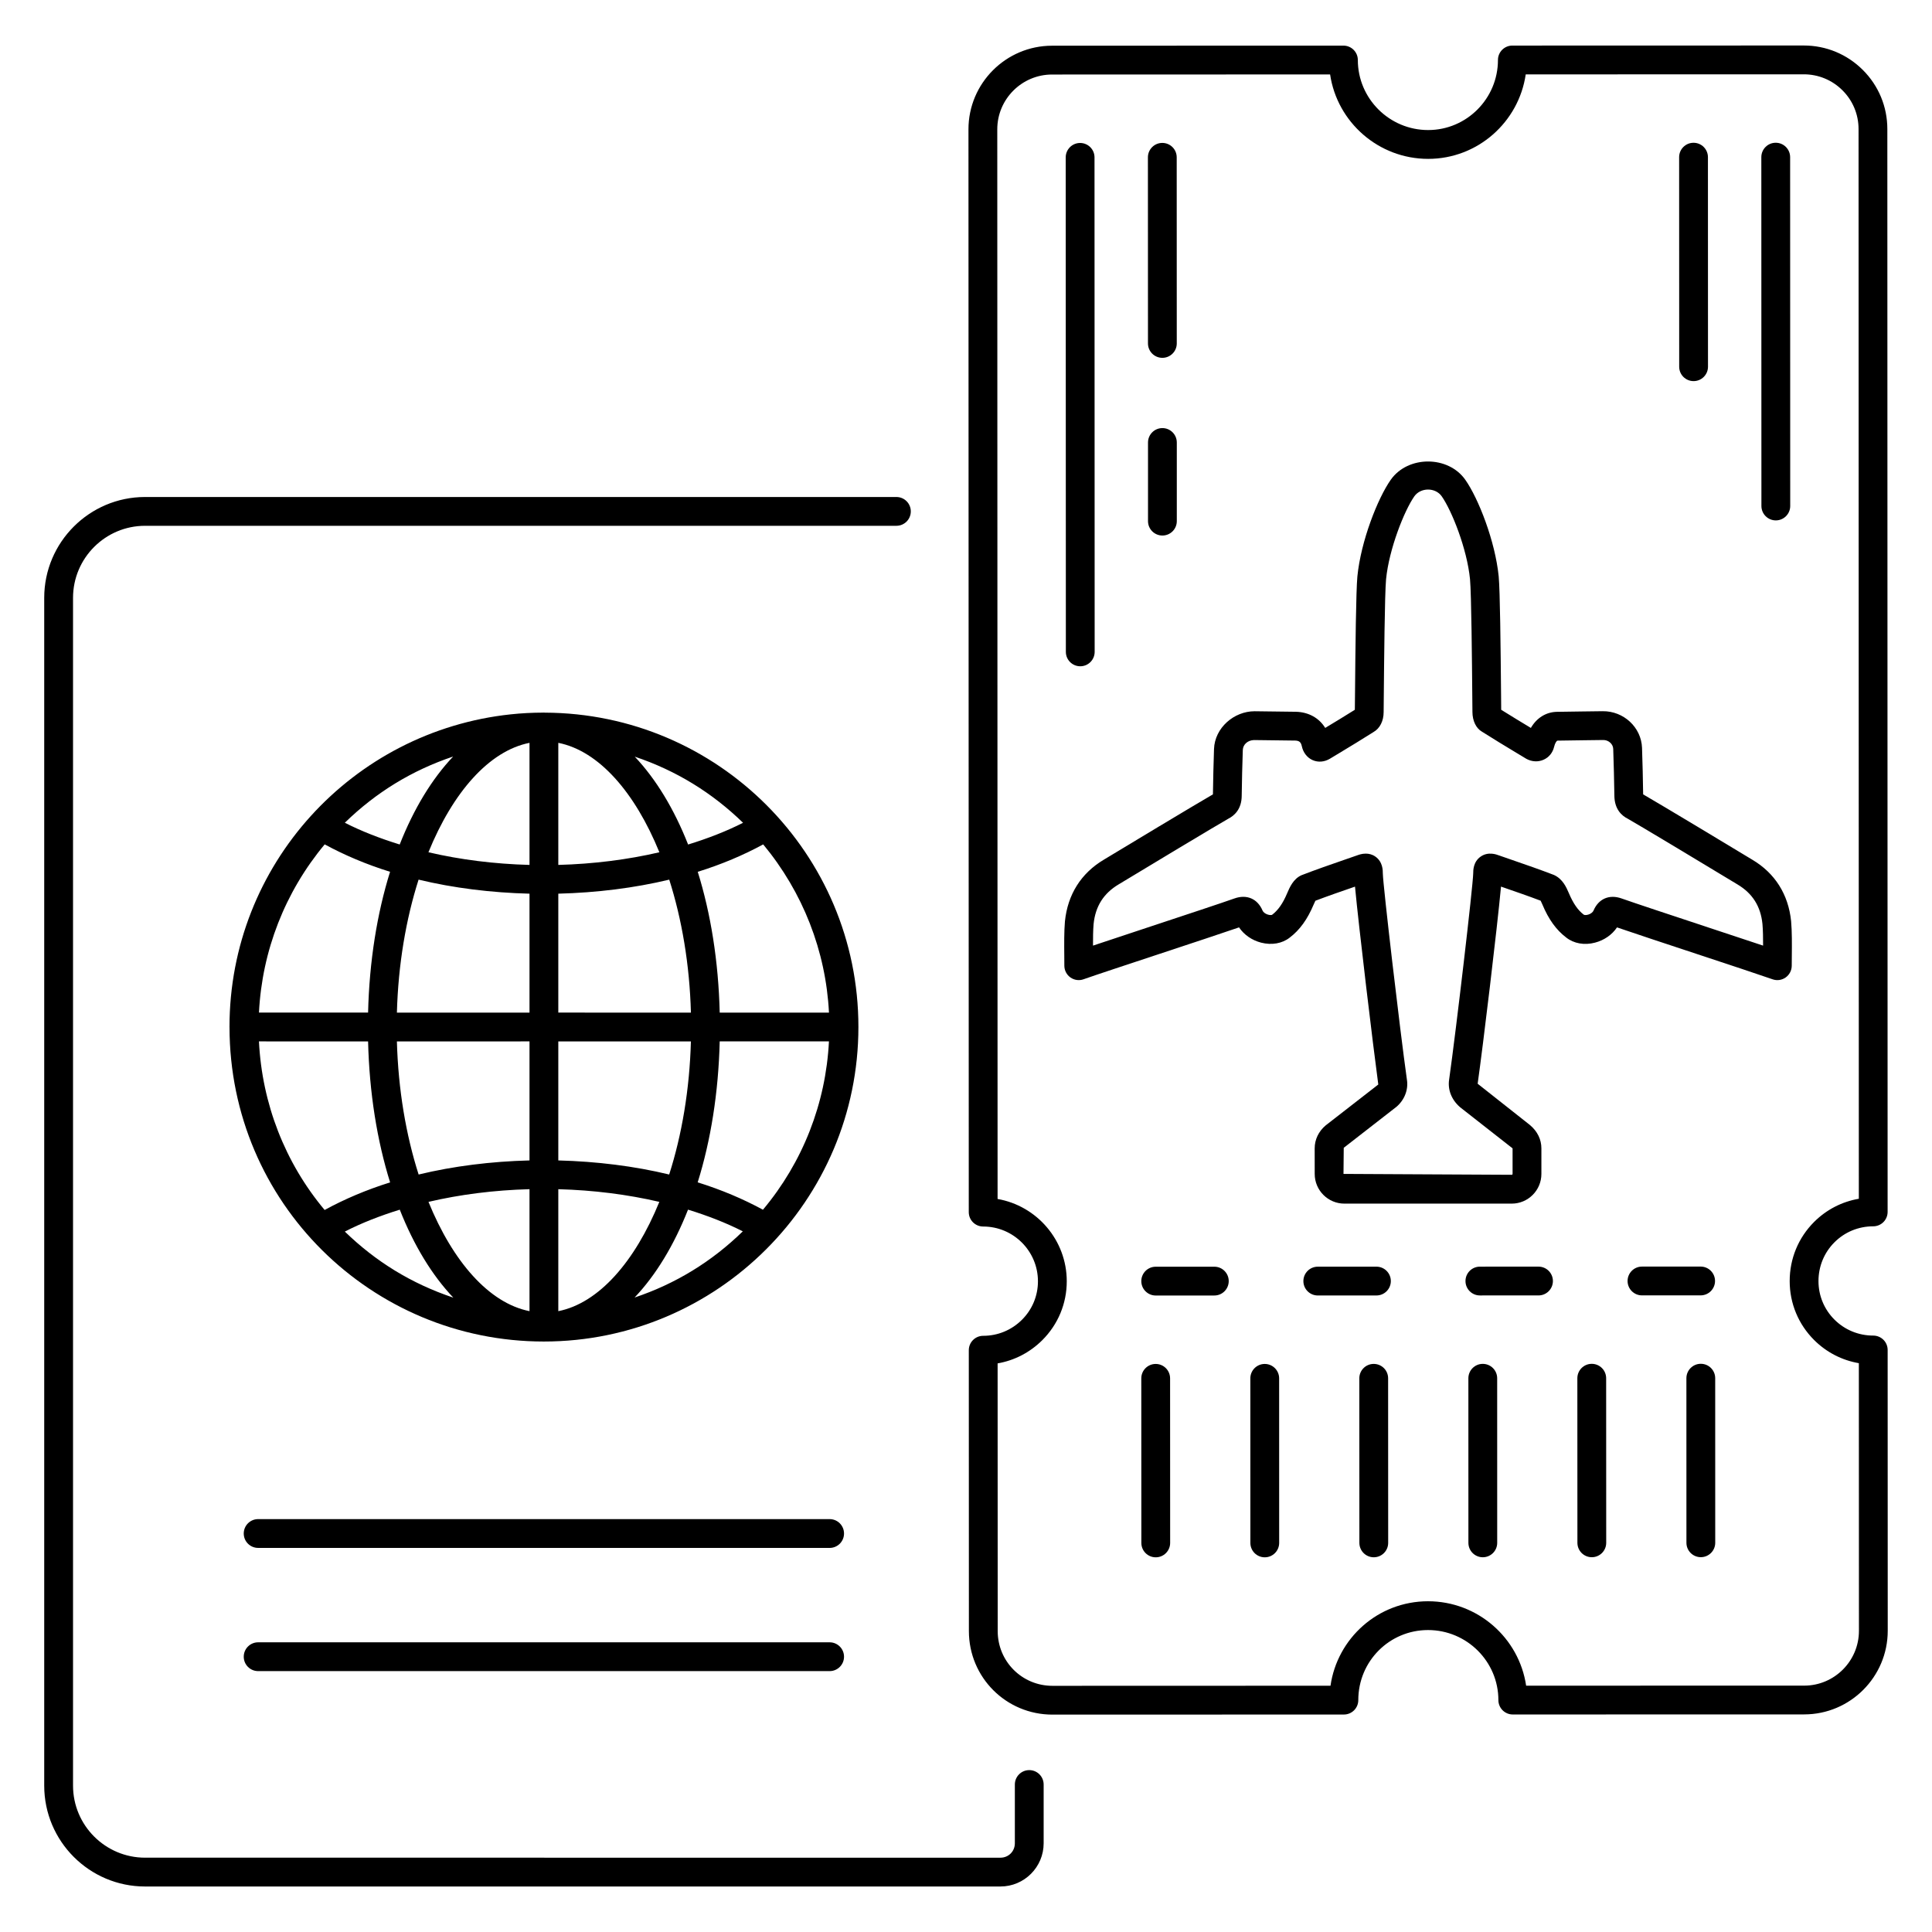
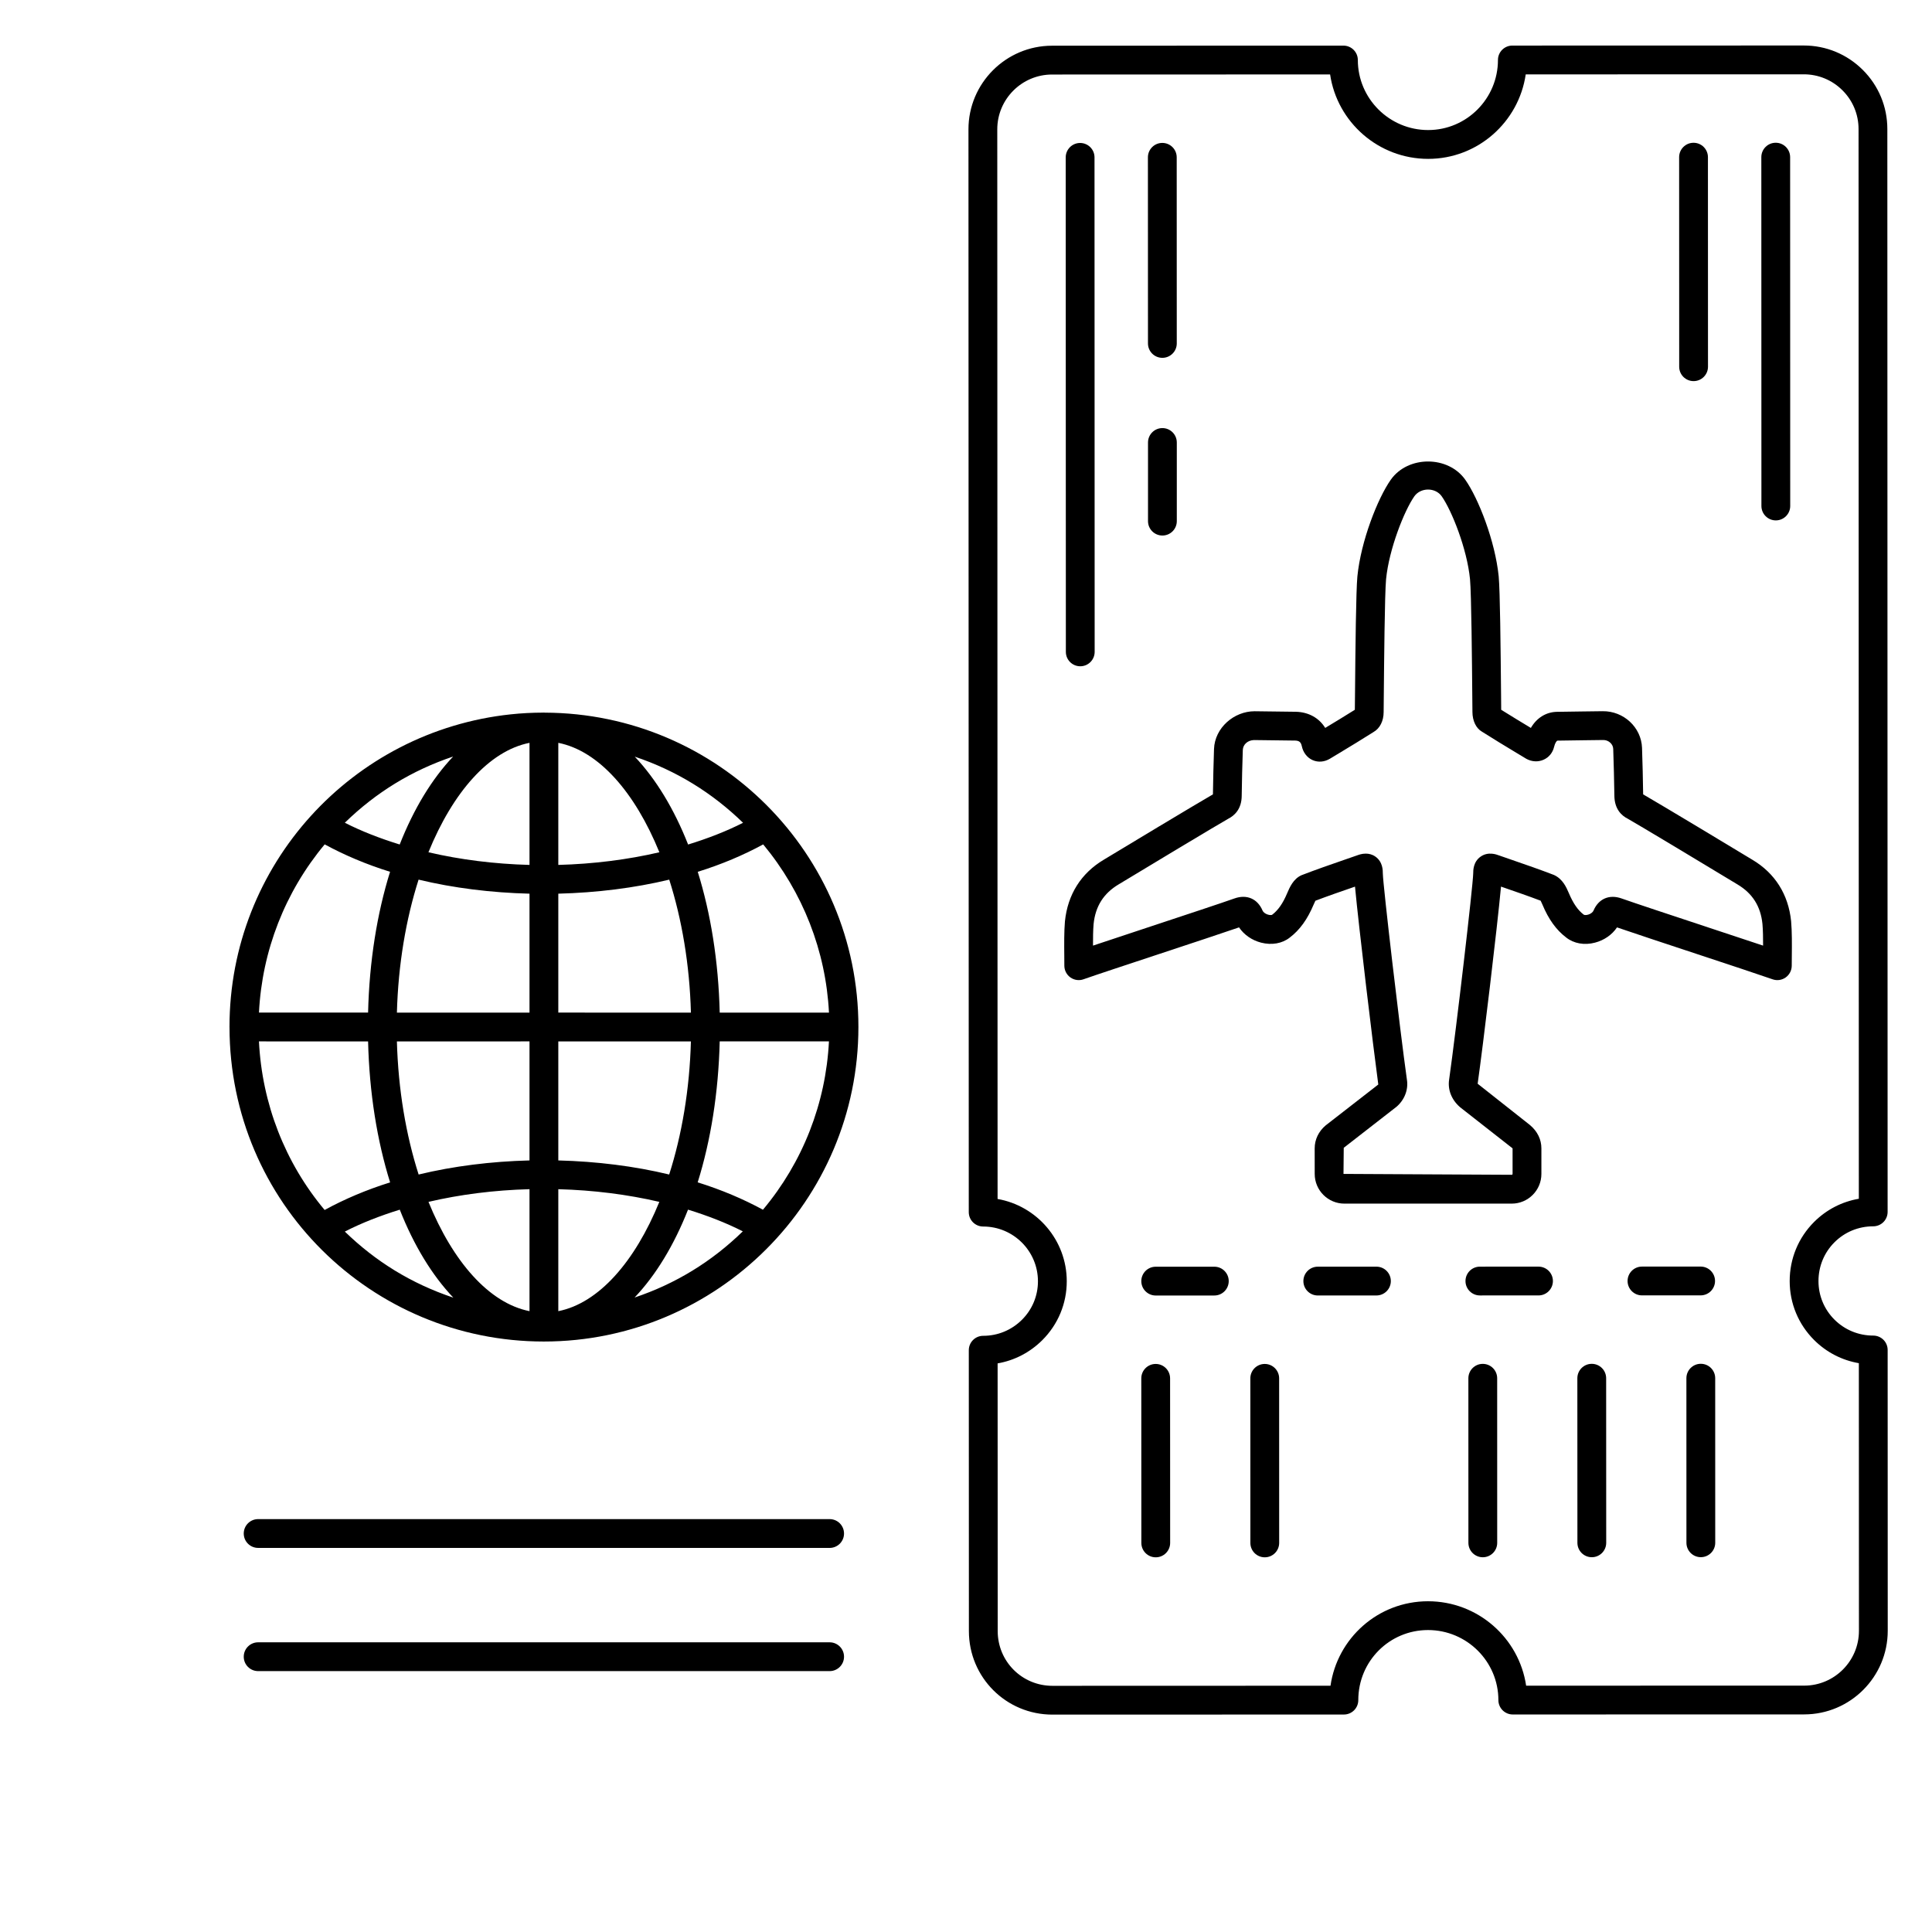
<svg xmlns="http://www.w3.org/2000/svg" fill="#000000" width="800px" height="800px" version="1.1" viewBox="144 144 512 512">
  <g>
-     <path d="m182.45 643.94h226.68c6.312 0 11.449-5.137 11.449-11.449v-15.578c0-2.109-1.707-3.816-3.816-3.816s-3.816 1.707-3.816 3.816v15.578c0 2.141-1.676 3.816-3.816 3.816l-226.68-0.004c-10.527 0-19.094-8.559-19.094-19.086v-314.79c0-10.527 8.566-19.086 19.09-19.086h199.11c2.109 0 3.816-1.707 3.816-3.816s-1.707-3.816-3.816-3.816h-199.11c-14.738 0-26.727 11.988-26.727 26.719v314.79c0 14.734 11.988 26.723 26.727 26.723z" />
    <path d="m288.39 332.86c-0.086 0-0.168-0.023-0.254-0.023-0.062 0-0.121 0.016-0.184 0.016-2.891 0.004-5.766 0.152-8.613 0.457-41.961 4.461-74.512 39.848-74.52 82.812 0 0.016-0.008 0.027-0.008 0.043 0 0.02 0.012 0.035 0.012 0.055 0.043 46.539 37.66 83.297 83.293 83.297 45.949 0 83.371-37.359 83.371-83.371 0-45.887-37.242-83.133-83.098-83.285zm57.801 131.73c-5.215-2.832-10.996-5.293-17.297-7.254 3.453-11.051 5.504-23.73 5.836-37.355h28.949c-0.828 16.422-6.938 32.02-17.488 44.609zm-34.02 23.27c5.613-5.91 10.434-13.828 14.164-23.293 5.207 1.605 10.113 3.512 14.516 5.754-8.293 8.082-17.855 13.906-28.68 17.539zm-76.789-17.48c4.41-2.266 9.332-4.184 14.562-5.805 3.738 9.477 8.57 17.402 14.191 23.316-11.215-3.762-20.59-9.602-28.754-17.512zm-5.336-102.61c5.219 2.836 11.012 5.301 17.324 7.262-3.445 11.043-5.492 23.707-5.824 37.316h-28.918c0.82-16.383 6.906-31.973 17.418-44.578zm34.039-23.281c-5.609 5.914-10.43 13.84-14.16 23.309-5.219-1.609-10.133-3.516-14.543-5.762 8.277-8.07 17.816-13.891 28.703-17.547zm76.832 17.555c-4.414 2.246-9.336 4.152-14.562 5.762-3.727-9.457-8.539-17.371-14.137-23.285 11.047 3.711 20.543 9.602 28.699 17.523zm-56.594 11.168c-9.32-0.25-18.379-1.391-26.785-3.356 6.465-15.875 16.055-26.871 26.785-28.996zm0 7.621v31.516h-35.141c0.348-12.766 2.406-24.789 5.746-35.238 9.219 2.223 19.191 3.465 29.395 3.723zm0 39.148v31.543c-10.203 0.262-20.172 1.508-29.383 3.734-3.348-10.461-5.41-22.496-5.758-35.277zm0 39.164v32.324c-10.723-2.125-20.309-13.105-26.773-28.961 8.398-1.965 17.449-3.113 26.773-3.363zm7.633 32.328v-32.324c9.316 0.25 18.367 1.398 26.773 3.359-6.469 15.855-16.051 26.836-26.773 28.965zm0-39.945v-31.543h35.141c-0.348 12.777-2.41 24.812-5.758 35.273-9.219-2.227-19.188-3.469-29.383-3.731zm0-39.18v-31.516c10.207-0.262 20.176-1.504 29.398-3.719 3.34 10.453 5.398 22.473 5.746 35.238zm0-39.137v-32.352c10.734 2.129 20.32 13.125 26.785 29-8.406 1.957-17.465 3.102-26.785 3.352zm-50.41 46.77c0.332 13.629 2.383 26.309 5.836 37.363-6.328 1.977-12.129 4.457-17.352 7.312-10.504-12.539-16.586-28.16-17.406-44.676zm93.184-7.633c-0.332-13.605-2.375-26.273-5.82-37.312 6.32-1.961 12.117-4.426 17.344-7.262 10.52 12.676 16.605 28.262 17.43 44.574z" />
    <path d="m363.86 546.58h-151.45c-2.109 0-3.816 1.707-3.816 3.816s1.707 3.816 3.816 3.816l151.45 0.004c2.109 0 3.816-1.707 3.816-3.816 0-2.113-1.707-3.82-3.816-3.82z" />
    <path d="m363.86 579.23h-151.45c-2.109 0-3.816 1.707-3.816 3.816s1.707 3.816 3.816 3.816h151.45c2.109 0 3.816-1.707 3.816-3.816s-1.707-3.816-3.816-3.816z" />
    <path d="m643.13 499.06c-0.715-0.715-1.684-1.117-2.699-1.117h-0.008c-3.883 0-7.535-1.504-10.273-4.231-2.727-2.723-4.234-6.348-4.234-10.211 0-3.891 1.5-7.543 4.234-10.277 2.727-2.731 6.383-4.238 10.273-4.238 1.016 0 1.984-0.402 2.699-1.117 0.715-0.715 1.117-1.688 1.117-2.699l-0.074-286.97c0-5.926-2.312-11.492-6.508-15.676-4.191-4.168-9.734-6.465-15.641-6.465h-0.008l-77.219 0.02c-2.109 0-3.816 1.711-3.816 3.816 0 10.234-8.297 18.566-18.488 18.57h-0.008c-10.273 0-18.629-8.328-18.637-18.562 0-2.106-1.707-3.812-3.816-3.812l-77.223 0.023c-12.211 0.004-22.148 9.941-22.148 22.152l0.082 286.96c0 2.109 1.707 3.816 3.816 3.816 8.008 0 14.516 6.508 14.516 14.512v0.004c0 3.848-1.504 7.473-4.25 10.207-2.75 2.731-6.387 4.238-10.258 4.238-2.109 0-3.816 1.711-3.816 3.816l0.023 74.426c0 12.273 9.859 22.145 22.141 22.145h0.008l77.23-0.023c1.016 0 1.984-0.402 2.699-1.117s1.117-1.688 1.117-2.703c0-10.328 8.273-18.566 18.48-18.566 10.281 0 18.645 8.328 18.645 18.559 0 1.016 0.402 1.984 1.117 2.699 0.715 0.715 1.684 1.117 2.699 1.117l77.23-0.02c12.207-0.008 22.137-9.949 22.137-22.16l-0.023-74.426c0-1.012-0.402-1.98-1.117-2.695zm-21 91.645-73.688 0.02c-1.863-12.641-12.812-22.375-26-22.375-13.305 0.008-24.051 9.855-25.844 22.387l-73.68 0.023h-0.008c-8.051 0-14.508-6.449-14.508-14.512l-0.023-70.938c4.449-0.77 8.551-2.883 11.824-6.137 4.195-4.176 6.5-9.723 6.5-15.617v-0.004c0-10.906-7.934-19.996-18.332-21.812l-0.082-283.47c0-8.004 6.516-14.516 14.516-14.52l73.688-0.023c1.863 12.641 12.809 22.375 25.988 22.375h0.008c13.113-0.004 23.996-9.742 25.844-22.387l73.68-0.02h0.008c3.867 0 7.508 1.504 10.25 4.238 2.75 2.738 4.266 6.387 4.266 10.27l0.074 283.48c-4.481 0.77-8.594 2.887-11.859 6.148-4.176 4.18-6.469 9.746-6.465 15.676 0 5.902 2.305 11.445 6.477 15.613 3.273 3.258 7.379 5.367 11.852 6.137l0.023 70.93c0 8.004-6.508 14.52-14.508 14.523z" />
    <path d="m614.61 281.91c2.109 0 3.816-1.711 3.816-3.816l-0.023-92.449c0-2.109-1.707-3.816-3.816-3.816-2.109 0-3.816 1.711-3.816 3.816l0.023 92.449c0 2.109 1.707 3.816 3.816 3.816z" />
    <path d="m592.82 245c2.109 0 3.816-1.711 3.816-3.816l-0.016-55.531c0-2.109-1.707-3.816-3.816-3.816-2.109 0-3.816 1.711-3.816 3.816l0.016 55.531c-0.004 2.109 1.703 3.816 3.816 3.816z" />
    <path d="m430.28 320.57c2.109 0 3.816-1.711 3.816-3.816l-0.039-131.05c0-2.109-1.707-3.816-3.816-3.816s-3.816 1.711-3.816 3.816l0.039 131.05c0 2.106 1.707 3.816 3.816 3.816z" />
    <path d="m452.04 238.83c2.109 0 3.816-1.711 3.816-3.816l-0.016-49.324c0-2.109-1.707-3.816-3.816-3.816-2.109 0-3.816 1.711-3.816 3.816l0.016 49.324c0 2.109 1.707 3.816 3.816 3.816z" />
    <path d="m452.05 257.45c-2.109 0-3.816 1.707-3.816 3.816v20.84c0 2.109 1.707 3.816 3.816 3.816s3.816-1.707 3.816-3.816v-20.84c0-2.109-1.707-3.816-3.816-3.816z" />
    <path d="m598.5 483.47c0-2.109-1.707-3.816-3.816-3.816l-15.543 0.004c-2.109 0-3.816 1.711-3.816 3.816 0 2.109 1.707 3.816 3.816 3.816l15.543-0.004c2.109 0 3.816-1.711 3.816-3.816z" />
    <path d="m551.72 479.67-15.535 0.004c-2.109 0-3.816 1.711-3.816 3.816 0 2.109 1.707 3.816 3.816 3.816l15.535-0.004c2.109 0 3.816-1.711 3.816-3.816 0-2.109-1.707-3.816-3.816-3.816z" />
    <path d="m508.77 479.68-15.543 0.004c-2.109 0-3.816 1.711-3.816 3.816 0 2.109 1.707 3.816 3.816 3.816l15.543-0.004c2.109 0 3.816-1.711 3.816-3.816 0-2.109-1.707-3.816-3.816-3.816z" />
    <path d="m465.81 479.69-15.535 0.004c-2.109 0-3.816 1.711-3.816 3.816 0 2.109 1.707 3.816 3.816 3.816l15.535-0.004c2.109 0 3.816-1.711 3.816-3.816 0-2.109-1.707-3.816-3.816-3.816z" />
    <path d="m618.85 397.34c0.031-3.051 0.059-6.484-0.188-9.223-0.715-7.078-4.277-12.715-10.266-16.273-4.121-2.512-24.75-14.922-28.945-17.328-0.066-4.113-0.148-8.23-0.297-12.34-0.203-5.453-4.891-9.766-10.43-9.699l-5.547 0.07c-2.199 0.023-4.398 0.043-6.606 0.094-2.898 0.066-5.352 1.637-6.875 4.266-2.609-1.574-5.188-3.133-7.863-4.809l-0.031-3.688c-0.121-13.27-0.27-27.75-0.633-31.664-0.926-9.324-5.371-20.66-8.848-25.602-4.523-6.445-15.199-6.469-19.754-0.004-3.457 4.922-7.918 16.227-8.848 25.633-0.359 3.91-0.516 18.453-0.633 31.777l-0.039 3.547c-2.602 1.641-5.211 3.215-7.852 4.809-1.602-2.617-4.367-4.191-7.769-4.281l-10.949-0.137c-5.449 0-10.547 4.383-10.75 10.004-0.141 3.918-0.215 7.832-0.289 12.023-4.027 2.312-24.898 14.863-28.91 17.309-6.023 3.582-9.586 9.219-10.309 16.352-0.23 2.676-0.203 6.094-0.172 9.129l0.016 2.613c0 1.238 0.605 2.398 1.609 3.117 1.016 0.715 2.32 0.902 3.473 0.484 3.219-1.137 11.629-3.914 20.23-6.758 8.238-2.723 16.645-5.5 20.984-6.996 1.305 1.945 3.398 3.414 5.852 4.047 2.809 0.719 5.59 0.227 7.559-1.324 2.676-2.027 4.695-4.816 6.375-8.805 0.113-0.262 0.289-0.672 0.449-0.977 3.383-1.285 6.812-2.473 10.25-3.656l0.246-0.086c1.016 10.777 4.742 41.859 6.172 52.438l-13.953 10.848c-1.871 1.582-2.906 3.742-2.906 6.09l0.008 6.769c0 4.336 3.527 7.863 7.863 7.863h44.348c4.34 0 7.863-3.531 7.863-7.863v-6.773c0-2.336-1.027-4.496-3.019-6.18l-13.871-10.957c1.453-10.297 5.152-41.082 6.188-52.242l0.289 0.102c3.481 1.203 6.957 2.402 10.219 3.637 0.156 0.305 0.336 0.719 0.461 1.008 1.648 3.949 3.668 6.742 6.301 8.742 2.027 1.602 4.832 2.106 7.633 1.363 2.445-0.633 4.531-2.094 5.836-4.043 4.269 1.473 12.785 4.285 21.105 7.035 8.559 2.828 16.906 5.59 20.121 6.719 1.172 0.418 2.461 0.23 3.473-0.484 1.008-0.715 1.609-1.879 1.609-3.117zm-22.828-7.789c-9.242-3.055-18.742-6.195-22.281-7.449-3.266-1.156-6.113 0.07-7.453 3.231-0.164 0.402-0.691 0.816-1.305 1.023-0.664 0.223-1.125 0.129-1.254 0.051-1.574-1.191-2.816-2.988-3.996-5.789-0.633-1.473-1.602-3.699-3.93-4.75-3.711-1.426-7.469-2.727-11.242-4.027l-3.316-1.152c-0.707-0.262-2.863-1.066-4.852 0.316-1.977 1.379-1.977 3.66-1.977 4.441-0.066 3.367-4.481 41.184-6.375 54.609-0.426 2.676 0.598 5.383 2.898 7.371l13.91 10.902v6.773c0 0.125-0.105 0.23-0.23 0.23l-44.578-0.234 0.066-6.918 14-10.887c2.141-1.855 3.16-4.562 2.742-7.164-1.902-13.566-6.312-51.383-6.383-54.609 0-0.855 0-3.137-1.977-4.516-0.855-0.602-1.75-0.785-2.551-0.785-1.02 0-1.871 0.312-2.242 0.449l-3.356 1.164c-3.773 1.305-7.543 2.606-11.449 4.117-2.16 0.969-3.125 3.231-3.793 4.797-1.125 2.672-2.379 4.469-3.981 5.688-0.105 0.059-0.566 0.141-1.207-0.082-0.617-0.207-1.148-0.621-1.32-1.039-1.328-3.141-4.184-4.371-7.445-3.215-3.527 1.254-12.965 4.367-22.168 7.414-5.656 1.867-11.234 3.711-15.32 5.086-0.008-2.016 0.016-4.043 0.156-5.711 0.477-4.703 2.644-8.141 6.656-10.527 5.164-3.152 27.566-16.602 29.012-17.371 1.633-0.82 3.586-2.562 3.586-6.148 0.066-4.023 0.141-8.043 0.289-12.074 0.051-1.469 1.297-2.598 2.973-2.644l10.914 0.137c1.051 0.027 1.527 0.422 1.746 1.461 0.367 1.73 1.422 3.086 2.891 3.727 1.453 0.633 3.109 0.496 4.578-0.387l2.297-1.383c3.168-1.91 6.293-3.801 9.25-5.684 1.676-0.945 2.676-2.934 2.676-5.273l0.039-4.102c0.082-8.836 0.238-27.223 0.605-31.117 0.785-7.977 4.805-18.129 7.484-21.965 1.699-2.402 5.598-2.394 7.269-0.004 2.652 3.777 6.695 13.871 7.492 21.945 0.367 3.898 0.527 22.199 0.605 30.996l0.039 4.203c0 2.367 0.992 4.352 2.504 5.211 3.094 1.969 6.195 3.836 9.332 5.731l2.453 1.477c1.461 0.801 3.144 0.883 4.586 0.23 1.402-0.625 2.406-1.863 2.766-3.398 0.238-1.016 0.688-1.648 0.902-1.652 2.168-0.051 4.332-0.07 6.5-0.094l5.613-0.07h0.051c1.371 0 2.559 1.066 2.602 2.352 0.156 4.125 0.23 8.254 0.305 12.312 0 3.656 1.945 5.398 3.519 6.18 1.484 0.785 23.883 14.242 29.109 17.43 3.973 2.363 6.141 5.801 6.613 10.453 0.148 1.703 0.18 3.738 0.172 5.758-4.07-1.359-9.602-3.188-15.223-5.043z" />
    <path d="m450.27 505.46c-2.109 0-3.816 1.711-3.816 3.816l0.016 43.613c0 2.109 1.707 3.816 3.816 3.816 2.109 0 3.816-1.711 3.816-3.816l-0.016-43.613c0-2.109-1.707-3.816-3.816-3.816z" />
    <path d="m479.17 505.46c-2.109 0-3.816 1.711-3.816 3.816l0.008 43.613c0 2.109 1.707 3.816 3.816 3.816s3.816-1.711 3.816-3.816l-0.008-43.613c0-2.109-1.707-3.816-3.816-3.816z" />
-     <path d="m508.05 505.45c-2.109 0-3.816 1.711-3.816 3.816l0.016 43.613c0 2.109 1.707 3.816 3.816 3.816s3.816-1.711 3.816-3.816l-0.016-43.613c0.004-2.109-1.703-3.816-3.816-3.816z" />
    <path d="m536.95 505.44c-2.109 0-3.816 1.711-3.816 3.816l0.008 43.617c0 2.109 1.707 3.816 3.816 3.816s3.816-1.711 3.816-3.816l-0.008-43.617c0-2.109-1.707-3.816-3.816-3.816z" />
    <path d="m565.83 505.43c-2.109 0-3.816 1.711-3.816 3.816l0.016 43.617c0 2.109 1.707 3.816 3.816 3.816s3.816-1.711 3.816-3.816l-0.016-43.617c0-2.109-1.707-3.816-3.816-3.816z" />
    <path d="m594.73 505.42c-2.109 0-3.816 1.711-3.816 3.816l0.008 43.617c0 2.109 1.707 3.816 3.816 3.816s3.816-1.711 3.816-3.816l-0.008-43.617c0-2.109-1.707-3.816-3.816-3.816z" />
  </g>
</svg>